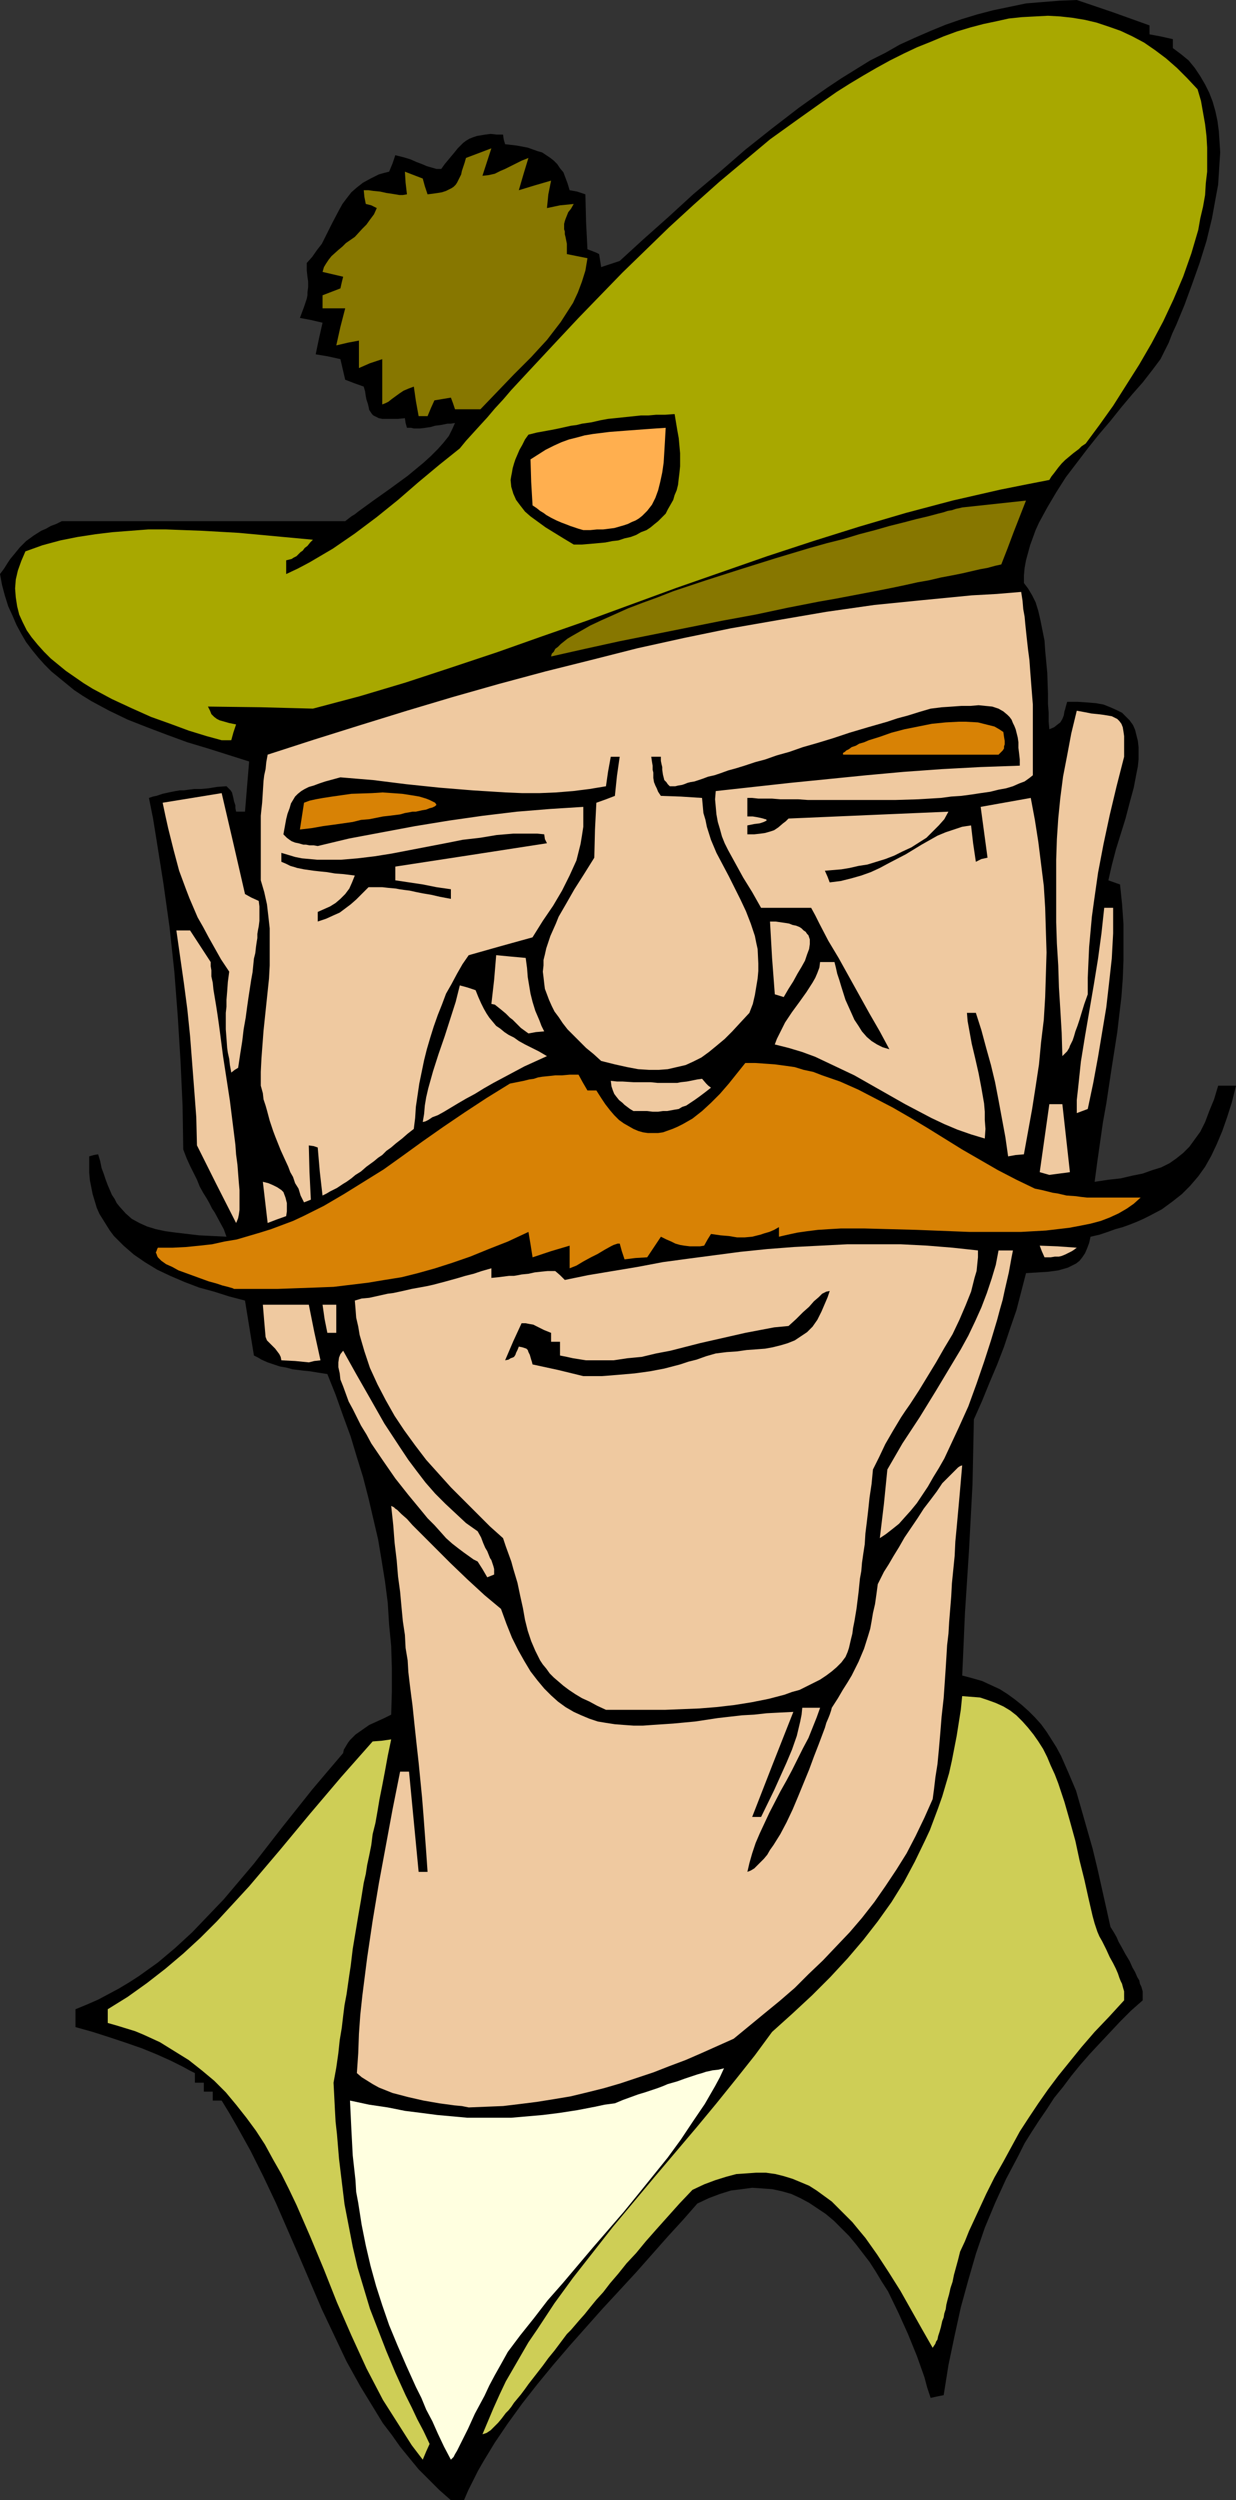
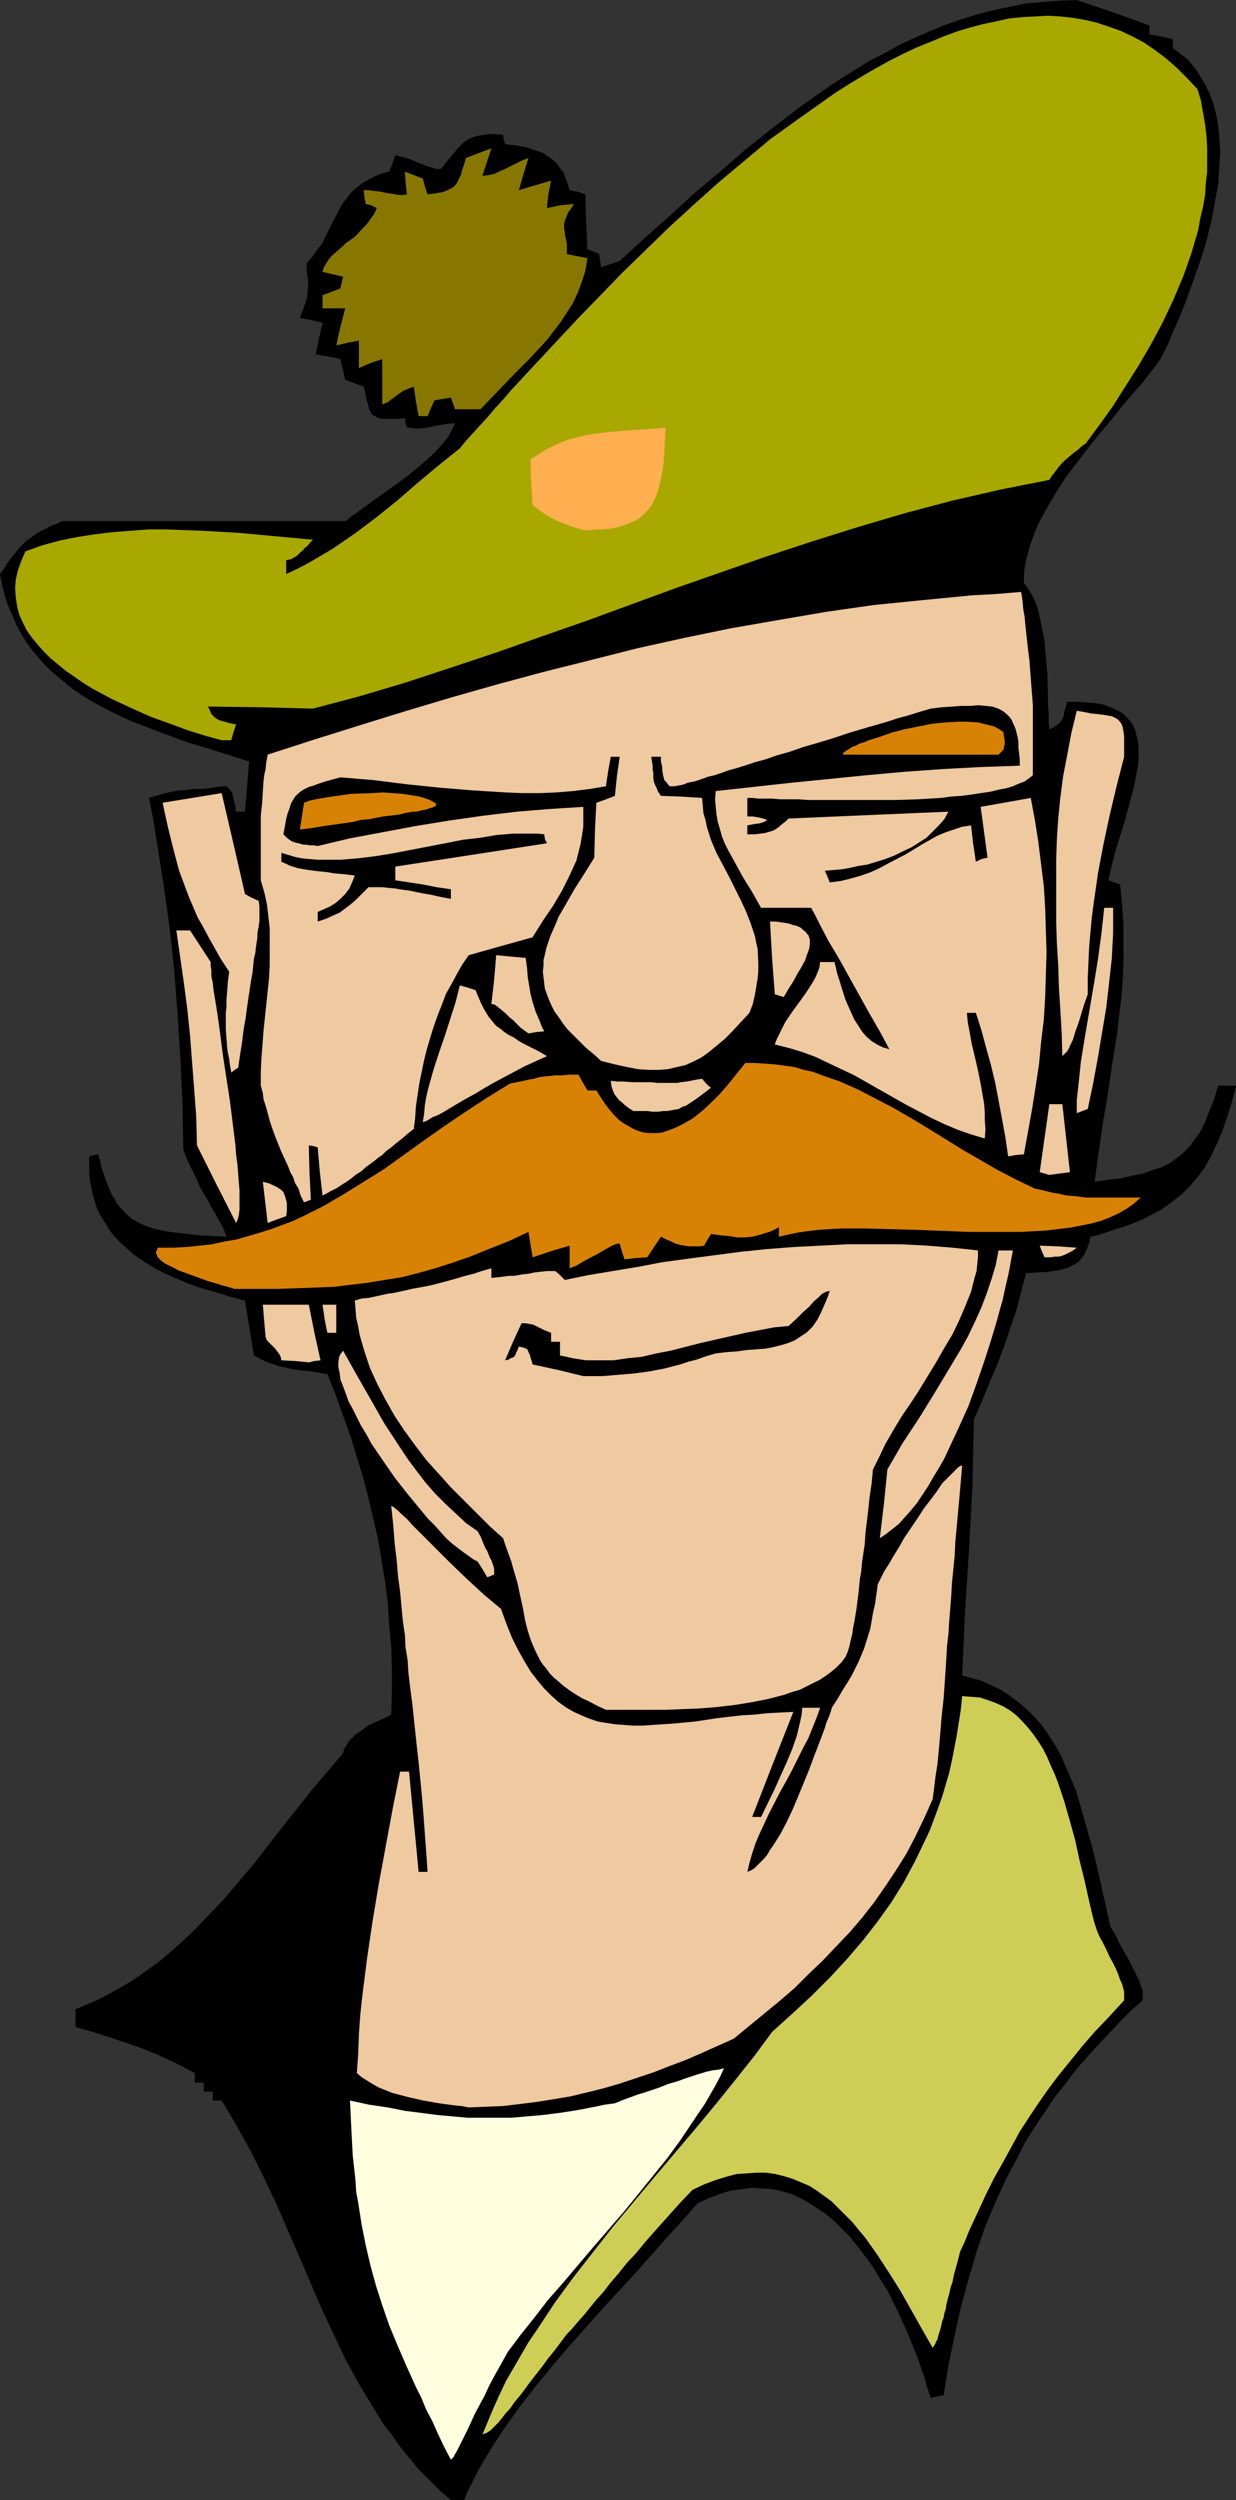
<svg xmlns="http://www.w3.org/2000/svg" xmlns:ns1="http://sodipodi.sourceforge.net/DTD/sodipodi-0.dtd" xmlns:ns2="http://www.inkscape.org/namespaces/inkscape" version="1.0" width="76.996mm" height="155.668mm" id="svg32" ns1:docname="Green Beret.wmf">
  <rect width="100%" height="100%" fill="#333333" stroke="none" />
  <ns1:namedview id="namedview32" pagecolor="#ffffff" bordercolor="#000000" borderopacity="0.25" ns2:showpageshadow="2" ns2:pageopacity="0.0" ns2:pagecheckerboard="0" ns2:deskcolor="#d1d1d1" ns2:document-units="mm" />
  <defs id="defs1">
    <pattern id="WMFhbasepattern" patternUnits="userSpaceOnUse" width="6" height="6" x="0" y="0" />
  </defs>
  <path style="fill:#000000;fill-opacity:1;fill-rule:evenodd;stroke:none" d="m 106.158,588.353 -2.747,-2.424 -2.424,-2.424 -2.424,-2.424 -2.262,-2.747 -2.101,-2.585 -1.939,-2.747 -2.101,-2.747 -1.777,-2.909 -1.777,-2.909 -1.777,-2.909 -3.232,-5.817 -2.908,-6.14 -2.908,-6.14 -5.332,-12.443 -5.494,-12.604 -2.908,-6.14 -3.07,-6.14 -3.232,-5.817 -1.777,-3.07 -1.777,-2.909 h -2.101 v -2.101 h -2.101 v -2.101 h -2.101 v -2.262 l -1.293,-0.646 -1.454,-0.808 -2.908,-1.454 -3.232,-1.454 -3.555,-1.454 -3.716,-1.293 -3.878,-1.293 -4.04,-1.293 -4.04,-1.131 v -4.201 l 2.747,-1.131 2.585,-1.131 2.424,-1.293 2.424,-1.293 2.424,-1.454 2.262,-1.454 2.262,-1.616 2.262,-1.616 4.04,-3.393 4.04,-3.717 3.716,-3.878 3.716,-3.878 3.555,-4.201 3.555,-4.201 6.786,-8.726 6.948,-8.726 3.555,-4.201 3.716,-4.363 0.162,-0.808 0.485,-0.808 0.485,-0.808 0.485,-0.646 1.293,-1.293 1.616,-1.131 1.616,-1.131 1.777,-0.808 1.777,-0.808 1.616,-0.808 0.162,-5.494 v -5.332 l -0.162,-5.333 -0.485,-5.009 -0.323,-5.171 -0.646,-5.009 -0.808,-5.009 -0.808,-4.848 -1.131,-4.848 -1.131,-4.848 -1.293,-5.009 -1.454,-4.686 -1.454,-4.848 -1.777,-4.848 -1.777,-5.009 -1.939,-4.848 -2.101,-0.323 -1.939,-0.323 -1.616,-0.162 -1.293,-0.162 -1.293,-0.162 -1.131,-0.323 -0.808,-0.162 -0.969,-0.162 -1.454,-0.485 -1.454,-0.485 -1.454,-0.646 -0.808,-0.485 -0.969,-0.485 -2.101,-12.927 -3.716,-0.97 -3.555,-1.131 -3.555,-0.97 -3.393,-1.293 -3.393,-1.454 -3.07,-1.454 -2.908,-1.778 -2.585,-1.778 -2.424,-2.101 -1.131,-1.131 -1.131,-1.131 -0.969,-1.293 -0.808,-1.293 -0.808,-1.293 -0.808,-1.293 -0.646,-1.454 -0.485,-1.616 -0.485,-1.616 -0.323,-1.616 -0.323,-1.616 -0.162,-1.778 v -1.939 -1.939 l 1.131,-0.323 0.969,-0.162 0.485,1.616 0.323,1.616 0.485,1.293 0.485,1.454 0.485,1.293 0.485,1.131 0.485,1.131 0.646,0.97 0.485,0.97 0.646,0.808 1.454,1.616 1.454,1.293 1.777,0.97 1.777,0.808 2.101,0.646 2.262,0.485 2.424,0.323 2.747,0.323 2.747,0.323 3.232,0.162 3.232,0.162 -0.646,-1.778 -0.969,-1.778 -1.131,-2.101 -0.646,-0.97 -0.646,-1.293 -0.646,-1.131 -0.808,-1.293 -0.808,-1.454 -0.646,-1.616 -0.808,-1.616 -0.808,-1.616 -0.808,-1.778 -0.808,-2.101 -0.162,-10.342 -0.485,-10.503 -0.646,-10.503 -0.808,-10.503 -1.131,-10.503 -1.454,-10.342 -1.616,-10.18 -0.808,-5.009 -0.969,-4.848 0.969,-0.323 0.808,-0.162 1.454,-0.485 1.454,-0.323 1.616,-0.323 0.969,-0.162 h 0.969 l 1.131,-0.162 1.293,-0.162 h 1.616 l 1.777,-0.162 1.939,-0.323 2.262,-0.162 0.646,0.646 0.323,0.323 0.323,0.485 0.162,0.646 0.162,0.646 0.162,0.808 0.323,0.97 v 0.646 l 0.162,0.808 h 2.101 l 0.485,-5.979 0.485,-5.817 -9.695,-3.07 -4.847,-1.454 -4.847,-1.778 -4.686,-1.778 -4.524,-1.778 -4.363,-2.101 -4.201,-2.262 -2.101,-1.293 -1.939,-1.293 -1.777,-1.454 -1.777,-1.454 -1.777,-1.454 -1.616,-1.616 -1.454,-1.616 -1.454,-1.778 L 6.14,151.088 5.009,149.149 3.878,147.048 2.908,144.786 1.939,142.685 1.131,140.1 0.485,137.676 0,135.09 l 0.969,-1.293 0.808,-1.293 0.646,-0.97 0.808,-0.97 1.454,-1.778 1.454,-1.454 1.777,-1.293 1.777,-1.131 1.131,-0.485 1.131,-0.646 1.293,-0.485 1.293,-0.646 h 66.733 l 1.454,-1.131 0.808,-0.485 0.808,-0.646 1.777,-1.293 1.777,-1.293 3.878,-2.747 4.201,-3.07 3.716,-3.07 1.777,-1.616 1.616,-1.616 1.293,-1.454 1.293,-1.616 0.808,-1.616 0.646,-1.454 -0.969,0.162 h -0.808 l -1.616,0.323 -1.293,0.162 -1.131,0.323 -1.131,0.162 -1.293,0.162 h -1.454 l -0.646,-0.162 h -0.969 l -0.323,-1.131 -0.162,-1.131 -1.616,0.162 h -1.454 -1.293 -0.969 l -0.808,-0.162 -0.646,-0.323 -0.646,-0.323 -0.323,-0.323 -0.323,-0.485 -0.323,-0.485 -0.162,-0.808 -0.162,-0.646 -0.323,-0.97 -0.162,-0.808 -0.162,-1.131 -0.323,-1.131 -2.262,-0.808 -2.101,-0.808 -1.131,-4.848 -2.908,-0.646 -2.908,-0.485 0.808,-3.878 0.808,-3.555 -2.747,-0.646 -2.585,-0.485 0.485,-1.293 0.485,-1.293 0.323,-0.97 0.323,-0.97 0.162,-0.808 v -0.646 l 0.162,-1.293 V 66.252 L 72.388,65.121 72.227,63.667 v -0.808 -0.97 l 1.293,-1.454 1.131,-1.616 1.131,-1.454 0.808,-1.616 1.616,-3.232 1.616,-3.07 0.808,-1.454 0.969,-1.293 1.131,-1.454 1.293,-1.131 1.454,-1.131 1.777,-0.97 0.969,-0.485 0.969,-0.485 1.131,-0.323 1.293,-0.323 0.808,-1.939 0.646,-1.939 1.939,0.485 1.616,0.485 1.454,0.646 1.293,0.485 1.131,0.485 1.131,0.323 1.131,0.323 h 1.131 l 0.808,-1.131 0.808,-0.97 0.808,-0.97 0.808,-0.97 0.646,-0.808 0.646,-0.646 0.646,-0.646 0.646,-0.485 0.808,-0.485 0.808,-0.323 0.969,-0.323 0.969,-0.162 0.969,-0.162 1.293,-0.162 1.454,0.162 h 1.454 l 0.162,1.131 0.323,1.131 2.747,0.323 2.585,0.485 2.262,0.808 1.131,0.323 0.969,0.646 0.969,0.646 0.808,0.646 0.808,0.808 0.646,0.97 0.808,0.97 0.485,1.293 0.485,1.293 0.485,1.616 1.777,0.323 1.939,0.646 0.162,6.464 0.323,6.464 1.293,0.485 0.808,0.323 0.646,0.323 0.485,3.07 4.363,-1.454 5.655,-5.171 5.817,-5.171 5.817,-5.333 6.14,-5.171 6.14,-5.333 6.302,-5.009 6.302,-4.848 3.393,-2.424 3.232,-2.262 3.393,-2.262 3.393,-2.101 3.393,-2.101 3.555,-1.778 3.393,-1.939 3.555,-1.616 3.716,-1.616 3.555,-1.454 3.716,-1.293 3.716,-1.131 3.716,-0.97 3.878,-0.808 3.878,-0.808 L 245.441,0.485 249.481,0.162 253.52,0 l 8.564,2.909 8.564,3.07 v 2.101 l 2.585,0.485 2.908,0.646 v 2.101 l 1.939,1.454 1.777,1.454 1.454,1.778 1.293,1.939 1.131,1.939 0.969,1.939 0.808,2.101 0.646,2.262 0.485,2.262 0.323,2.424 0.162,2.424 0.162,2.585 -0.162,2.424 -0.162,2.585 -0.162,2.585 -0.485,2.585 -0.969,5.333 -1.293,5.333 -1.616,5.171 -1.777,5.009 -1.777,4.848 -1.939,4.686 -0.969,2.101 -0.808,2.101 -0.969,1.939 -0.969,1.939 -1.939,2.585 -2.262,2.909 -2.424,2.747 -2.585,3.07 -2.585,3.232 -2.747,3.232 -2.585,3.232 -2.585,3.393 -2.585,3.393 -2.262,3.555 -2.101,3.555 -1.939,3.555 -0.808,1.778 -0.646,1.778 -0.646,1.778 -0.485,1.778 -0.485,1.778 -0.323,1.778 -0.162,1.778 v 1.778 l 0.485,0.646 0.485,0.646 0.969,1.616 0.808,1.616 0.646,2.101 0.485,2.101 0.485,2.424 0.485,2.424 0.162,2.424 0.485,5.171 0.162,4.848 v 2.424 l 0.162,2.101 v 2.101 l 0.162,1.778 1.131,-0.485 0.808,-0.646 0.646,-0.485 0.485,-0.808 0.323,-0.808 0.162,-0.97 0.162,-0.485 0.162,-0.646 0.323,-1.131 h 2.424 l 2.424,0.162 1.939,0.162 1.777,0.323 1.616,0.646 1.454,0.646 1.293,0.646 0.969,0.97 0.808,0.808 0.808,1.131 0.485,1.131 0.323,1.293 0.323,1.293 0.162,1.454 v 1.454 1.454 l -0.162,1.616 -0.323,1.616 -0.646,3.393 -0.969,3.555 -0.969,3.717 -2.262,7.272 -0.969,3.717 -0.808,3.555 2.747,0.97 0.485,4.686 0.323,4.525 v 4.363 4.363 l -0.162,4.201 -0.323,4.363 -0.485,4.04 -0.485,4.201 -1.293,8.241 -1.293,8.564 -0.808,4.525 -0.646,4.525 -0.646,4.525 -0.646,4.848 3.232,-0.485 2.908,-0.323 2.747,-0.646 2.424,-0.485 2.262,-0.808 2.101,-0.646 1.939,-0.97 1.616,-1.131 1.616,-1.293 1.454,-1.454 1.293,-1.778 1.293,-1.778 1.131,-2.262 0.969,-2.585 1.131,-2.747 0.485,-1.616 0.485,-1.616 h 4.201 l -0.969,3.878 -1.131,3.555 -1.131,3.232 -1.293,3.07 -1.293,2.747 -1.454,2.585 -1.616,2.262 -1.939,2.262 -1.939,1.939 -2.262,1.778 -2.424,1.778 -2.747,1.454 -1.616,0.808 -1.454,0.646 -1.616,0.646 -1.777,0.646 -1.777,0.485 -1.777,0.646 -1.939,0.646 -2.101,0.485 -0.323,1.454 -0.485,1.293 -0.485,1.131 -0.646,0.97 -0.646,0.808 -0.808,0.646 -0.969,0.485 -0.969,0.485 -1.131,0.323 -1.131,0.323 -2.424,0.323 -2.585,0.162 -2.585,0.162 -1.131,4.363 -1.131,4.363 -1.454,4.201 -1.454,4.363 -1.616,4.201 -1.777,4.201 -1.777,4.363 -1.939,4.363 -0.162,7.756 -0.162,7.595 -0.808,15.19 -0.485,7.595 -0.485,7.433 -0.323,7.433 -0.323,7.272 2.424,0.646 2.262,0.646 2.101,0.97 2.101,0.97 1.777,1.131 1.777,1.293 1.616,1.293 1.616,1.454 1.454,1.454 1.454,1.616 1.293,1.778 1.131,1.778 1.131,1.778 1.131,2.101 1.777,4.04 1.777,4.201 1.293,4.525 1.293,4.525 1.293,4.525 1.131,4.686 2.101,9.372 0.969,4.363 0.808,1.293 0.646,1.131 0.485,1.131 0.646,1.131 0.969,1.778 0.969,1.616 0.646,1.454 0.646,1.131 0.485,1.131 0.485,0.808 0.162,0.808 0.323,0.646 0.323,1.131 v 0.97 1.131 l -2.747,2.424 -2.585,2.585 -2.424,2.585 -2.424,2.585 -2.262,2.424 -2.262,2.585 -2.101,2.585 -1.939,2.585 -2.101,2.585 -1.777,2.747 -1.777,2.585 -1.777,2.747 -1.616,2.585 -1.454,2.909 -2.908,5.494 -2.585,5.656 -2.424,5.817 -2.101,6.14 -1.777,6.14 -1.777,6.464 -1.454,6.625 -1.454,6.948 -1.131,7.11 -1.616,0.323 -1.454,0.323 -0.808,-2.424 -0.646,-2.424 -1.777,-5.009 -2.101,-5.171 -2.262,-5.009 -2.424,-5.009 -1.454,-2.262 -1.454,-2.424 -1.454,-2.262 -1.616,-2.101 -1.616,-2.101 -1.616,-1.939 -1.777,-1.778 -1.777,-1.778 -1.939,-1.616 -1.939,-1.293 -1.939,-1.293 -2.101,-1.131 -2.101,-0.97 -2.262,-0.646 -2.262,-0.485 -2.262,-0.162 -2.424,-0.162 -2.424,0.323 -2.585,0.323 -2.585,0.808 -2.585,0.97 -2.747,1.293 -3.393,3.878 -3.555,3.878 -3.716,4.201 -3.716,4.201 -3.878,4.201 -4.04,4.363 -7.756,8.726 -3.878,4.525 -3.716,4.525 -3.555,4.525 -3.393,4.686 -3.07,4.525 -2.747,4.525 -1.293,2.262 -1.131,2.262 -1.131,2.262 -0.969,2.262 z" id="path1" />
-   <path style="fill:#cece56;fill-opacity:1;fill-rule:evenodd;stroke:none" d="m 99.534,578.819 -2.585,-3.393 -2.262,-3.555 -2.262,-3.555 -2.262,-3.555 -1.939,-3.717 -1.939,-3.717 -1.777,-3.878 -1.777,-3.878 -3.393,-7.756 -3.07,-7.756 -3.232,-7.756 -3.232,-7.433 -1.777,-3.717 -1.777,-3.555 -1.939,-3.393 -1.939,-3.555 -2.101,-3.232 -2.262,-3.07 -2.424,-3.07 -2.424,-2.909 -2.747,-2.747 -2.908,-2.424 -3.07,-2.424 -3.393,-2.101 -3.393,-2.101 -3.878,-1.778 -1.939,-0.808 -2.101,-0.646 -2.101,-0.646 -2.262,-0.646 v -3.232 l 4.686,-2.909 4.524,-3.232 4.363,-3.393 4.201,-3.555 4.04,-3.717 3.878,-3.878 3.878,-4.201 3.716,-4.04 7.271,-8.564 7.11,-8.564 7.271,-8.564 3.716,-4.201 3.716,-4.201 2.101,-0.162 2.262,-0.323 -0.808,3.878 -0.646,3.555 -0.646,3.393 -0.646,3.232 -0.485,2.909 -0.485,2.747 -0.646,2.585 -0.323,2.585 -0.485,2.424 -0.485,2.262 -0.323,2.101 -0.485,2.101 -0.646,4.04 -0.646,3.717 -1.293,7.756 -0.485,4.04 -0.323,2.101 -0.323,2.262 -0.323,2.262 -0.485,2.585 -0.323,2.585 -0.323,2.747 -0.485,2.909 -0.323,3.07 -0.485,3.393 -0.646,3.555 0.162,3.07 0.162,3.232 0.162,2.909 0.323,2.909 0.485,5.817 0.646,5.333 0.646,5.333 0.969,5.009 0.969,5.009 1.131,4.848 1.454,4.848 1.454,4.848 1.939,5.009 1.939,5.009 2.101,5.009 2.424,5.333 1.454,2.909 1.293,2.747 1.454,2.747 1.454,3.07 -0.808,1.778 z" id="path2" />
  <path style="fill:#ffffe0;fill-opacity:1;fill-rule:evenodd;stroke:none" d="m 106.158,578.819 -1.616,-3.07 -1.454,-3.07 -1.293,-2.909 -1.454,-2.747 -1.131,-2.747 -1.293,-2.585 -2.262,-5.009 -2.101,-4.848 -1.939,-4.686 -1.616,-4.686 -1.454,-4.525 -1.293,-4.686 -1.131,-4.848 -0.969,-4.848 -0.808,-5.171 -0.485,-2.585 -0.162,-2.747 -0.323,-2.909 -0.323,-2.909 -0.162,-3.07 -0.162,-3.07 -0.162,-3.393 -0.162,-3.393 4.524,0.97 4.363,0.646 4.04,0.808 3.878,0.485 3.716,0.485 3.555,0.323 3.555,0.323 h 3.393 3.555 3.393 l 3.716,-0.323 3.716,-0.323 3.878,-0.485 4.201,-0.646 4.201,-0.808 2.262,-0.485 2.424,-0.323 1.939,-0.808 1.777,-0.646 1.777,-0.646 1.616,-0.485 1.454,-0.485 1.454,-0.485 1.293,-0.485 1.131,-0.485 1.131,-0.323 1.131,-0.323 1.777,-0.646 1.454,-0.485 1.454,-0.485 1.131,-0.323 0.969,-0.323 0.808,-0.162 0.646,-0.162 1.454,-0.162 1.293,-0.323 -0.969,2.101 -1.131,2.101 -2.424,4.201 -2.747,4.04 -2.908,4.363 -3.07,4.201 -3.393,4.201 -3.393,4.201 -3.555,4.363 -7.271,8.403 -3.555,4.201 -3.555,4.201 -3.555,4.04 -3.232,4.201 -3.232,4.04 -2.908,3.878 -1.616,2.909 -1.454,2.585 -1.293,2.424 -1.131,2.424 -1.131,2.101 -1.131,2.101 -0.808,1.778 -0.808,1.778 -0.808,1.616 -0.646,1.293 -0.646,1.293 -0.485,0.97 -0.485,0.808 -0.323,0.646 -0.323,0.323 z" id="path3" />
  <path style="fill:#cece56;fill-opacity:1;fill-rule:evenodd;stroke:none" d="m 113.591,572.841 1.293,-3.07 1.293,-3.07 1.454,-3.232 1.454,-3.07 1.777,-3.07 1.777,-3.07 1.777,-3.07 2.101,-3.07 4.04,-6.14 4.363,-5.979 4.686,-5.979 4.686,-5.979 9.856,-11.796 9.856,-11.635 4.686,-5.656 4.686,-5.817 4.363,-5.494 4.04,-5.494 4.847,-4.363 4.524,-4.201 4.363,-4.363 4.04,-4.363 3.716,-4.363 3.393,-4.363 3.232,-4.525 2.908,-4.686 2.585,-4.848 2.424,-5.009 1.131,-2.424 0.969,-2.585 0.969,-2.585 0.969,-2.747 0.808,-2.747 0.808,-2.747 0.646,-2.909 1.131,-5.817 0.485,-3.07 0.485,-3.07 0.323,-3.232 2.101,0.162 2.101,0.162 1.939,0.646 1.777,0.646 1.777,0.808 1.616,0.97 1.454,1.131 1.454,1.454 1.293,1.454 1.293,1.616 1.131,1.616 1.131,1.778 0.969,1.939 0.808,1.939 0.969,2.101 0.808,2.101 1.454,4.363 1.293,4.525 1.293,4.686 0.969,4.525 1.131,4.525 0.969,4.363 0.969,4.201 0.485,1.778 0.646,1.939 0.485,1.131 0.646,1.131 0.969,1.939 0.808,1.778 0.808,1.454 0.646,1.293 0.485,1.131 0.323,0.97 0.323,0.808 0.323,0.646 0.162,0.646 0.323,1.131 v 0.97 1.131 l -1.777,1.939 -1.777,1.939 -3.393,3.555 -3.07,3.555 -2.747,3.393 -2.747,3.393 -2.424,3.232 -2.262,3.232 -2.262,3.393 -2.101,3.232 -1.939,3.555 -1.939,3.555 -2.101,3.717 -1.939,3.878 -1.939,4.201 -2.101,4.525 -0.969,2.424 -1.131,2.424 -0.485,1.939 -0.485,1.778 -0.485,1.778 -0.323,1.616 -0.485,1.454 -0.323,1.454 -0.323,1.131 -0.323,1.293 -0.162,1.131 -0.323,0.97 -0.162,0.97 -0.323,0.808 -0.323,1.454 -0.323,1.131 -0.323,0.97 -0.162,0.808 -0.323,0.485 -0.162,0.485 -0.323,0.485 -0.323,0.485 -2.585,-4.525 -5.009,-8.888 -2.747,-4.363 -2.747,-4.201 -2.747,-3.878 -1.616,-1.939 -1.454,-1.778 -1.616,-1.616 -1.616,-1.616 -1.616,-1.616 -1.777,-1.293 -1.777,-1.293 -1.777,-1.131 -1.939,-0.808 -1.939,-0.808 -2.101,-0.646 -1.939,-0.485 -2.262,-0.323 h -2.262 l -2.262,0.162 -2.424,0.162 -2.424,0.646 -2.585,0.808 -2.585,0.97 -2.747,1.293 -3.07,3.232 -2.747,3.07 -2.747,3.07 -2.424,2.747 -2.262,2.747 -2.262,2.424 -1.939,2.424 -1.939,2.262 -1.616,2.101 -1.616,1.778 -1.454,1.778 -0.646,0.808 -0.646,0.808 -1.293,1.454 -0.969,1.131 -0.969,1.131 -0.969,0.97 -1.454,1.939 -1.454,1.939 -1.454,1.778 -1.293,1.778 -1.131,1.454 -1.131,1.454 -1.131,1.454 -0.808,1.131 -0.969,1.293 -0.808,0.97 -0.808,0.97 -0.646,0.97 -0.646,0.808 -0.646,0.646 -0.485,0.646 -0.485,0.646 -0.808,0.97 -0.808,0.808 -0.485,0.485 -0.485,0.485 -0.485,0.323 -0.485,0.323 z" id="path4" />
  <path style="fill:#efc9a0;fill-opacity:1;fill-rule:evenodd;stroke:none" d="m 110.36,495.923 -1.616,-0.323 -1.777,-0.162 -3.555,-0.485 -3.716,-0.646 -3.555,-0.808 -3.716,-0.97 -1.616,-0.646 -1.616,-0.646 -1.454,-0.808 -1.293,-0.808 -1.293,-0.808 -1.131,-0.97 0.323,-4.686 0.162,-4.525 0.323,-4.525 0.485,-4.525 1.131,-8.888 1.293,-8.726 1.454,-8.726 1.616,-8.726 0.808,-4.363 0.808,-4.363 1.777,-8.888 h 2.101 l 1.131,11.796 1.131,11.796 h 2.101 l -0.323,-4.686 -0.323,-4.363 -0.323,-4.363 -0.323,-4.04 -0.808,-8.241 -0.485,-4.363 -0.485,-4.525 -0.485,-4.686 -0.323,-2.424 -0.323,-2.585 -0.323,-2.747 -0.162,-2.747 -0.485,-2.909 -0.162,-3.07 -0.485,-3.232 -0.323,-3.393 -0.323,-3.555 -0.485,-3.555 -0.323,-3.878 -0.485,-4.04 -0.323,-4.201 -0.485,-4.525 0.323,0.162 0.323,0.162 0.323,0.323 0.485,0.323 0.969,0.97 1.293,1.131 1.293,1.454 1.616,1.616 1.616,1.616 1.777,1.778 1.939,1.939 1.939,1.939 4.04,3.878 4.04,3.717 1.939,1.616 1.939,1.616 1.293,3.555 1.293,3.232 1.454,2.909 1.454,2.585 1.454,2.424 1.616,2.101 1.616,1.939 1.616,1.616 1.616,1.454 1.777,1.293 1.939,1.131 1.777,0.808 1.939,0.808 1.939,0.646 1.939,0.323 2.101,0.323 2.101,0.162 2.262,0.162 h 2.262 l 2.262,-0.162 2.424,-0.162 2.424,-0.162 5.171,-0.485 5.332,-0.808 5.655,-0.646 2.908,-0.162 2.908,-0.323 3.07,-0.162 3.232,-0.162 -4.847,12.281 -4.847,12.443 h 2.101 l 3.07,-6.302 1.454,-3.232 1.454,-3.232 1.293,-3.07 1.131,-3.232 0.808,-3.393 0.323,-1.616 0.162,-1.616 h 4.201 l -0.808,2.262 -0.969,2.424 -0.969,2.424 -1.293,2.424 -2.585,5.171 -1.293,2.424 -1.454,2.585 -2.585,5.009 -1.131,2.424 -1.131,2.424 -0.969,2.262 -0.808,2.424 -0.646,2.262 -0.485,2.101 0.808,-0.323 0.808,-0.485 0.646,-0.646 0.808,-0.808 0.808,-0.808 0.808,-0.97 0.646,-1.131 0.808,-1.131 1.616,-2.585 1.454,-2.747 1.454,-3.07 1.293,-3.07 2.585,-6.302 1.131,-3.07 1.131,-2.909 0.969,-2.585 0.485,-1.293 0.323,-1.131 0.485,-1.131 0.323,-0.808 0.323,-0.97 0.162,-0.646 1.454,-2.262 1.131,-1.939 1.131,-1.778 0.969,-1.616 0.808,-1.616 0.808,-1.616 1.293,-3.07 0.969,-3.07 0.485,-1.616 0.323,-1.778 0.323,-1.939 0.485,-2.101 0.323,-2.262 0.323,-2.424 0.323,-0.646 0.323,-0.646 0.808,-1.616 1.131,-1.778 1.131,-1.939 1.293,-2.101 1.293,-2.262 3.07,-4.525 1.454,-2.262 1.616,-2.101 1.454,-1.939 1.293,-1.939 1.454,-1.454 0.646,-0.646 0.646,-0.646 0.485,-0.485 0.485,-0.485 0.485,-0.323 0.485,-0.162 -0.323,3.717 -0.323,3.717 -0.323,3.555 -0.323,3.555 -0.323,3.393 -0.162,3.393 -0.323,3.232 -0.323,3.232 -0.162,3.07 -0.485,5.979 -0.162,2.747 -0.323,2.747 -0.162,2.747 -0.162,2.585 -0.162,2.424 -0.323,4.686 -0.485,4.363 -0.323,4.04 -0.323,3.717 -0.323,3.393 -0.485,3.07 -0.323,2.747 -0.323,2.424 -1.939,4.363 -2.101,4.363 -2.101,4.04 -2.424,3.878 -2.585,3.878 -2.585,3.717 -2.908,3.717 -2.908,3.393 -3.232,3.393 -3.07,3.232 -3.393,3.232 -3.232,3.232 -3.555,3.07 -3.555,2.909 -7.271,5.979 -7.594,3.393 -3.716,1.616 -3.878,1.454 -3.716,1.454 -3.878,1.293 -3.878,1.293 -3.878,1.131 -3.878,0.97 -4.04,0.97 -3.878,0.646 -4.04,0.646 -3.878,0.485 -4.04,0.485 -4.04,0.162 z" id="path5" />
  <path style="fill:#efc9a0;fill-opacity:1;fill-rule:evenodd;stroke:none" d="m 142.676,402.362 -2.101,-0.97 -1.777,-0.97 -1.777,-0.808 -1.616,-0.97 -1.454,-0.97 -1.293,-0.97 -1.131,-0.97 -1.131,-0.97 -0.969,-0.97 -0.808,-1.131 -0.808,-0.97 -0.646,-0.97 -1.131,-2.262 -0.969,-2.262 -0.808,-2.424 -0.646,-2.585 -0.485,-2.747 -0.323,-1.454 -0.323,-1.454 -0.646,-3.07 -0.969,-3.232 -0.485,-1.778 -0.646,-1.778 -0.646,-1.778 -0.646,-1.939 -3.07,-2.747 -3.07,-3.07 -3.07,-3.07 -3.07,-3.07 -2.908,-3.232 -2.908,-3.232 -2.585,-3.393 -2.585,-3.555 -2.262,-3.393 -2.101,-3.717 -1.939,-3.717 -1.777,-3.878 -1.293,-3.878 -1.131,-3.878 -0.323,-1.939 -0.485,-2.101 -0.162,-2.101 -0.162,-1.939 1.616,-0.485 1.777,-0.162 1.454,-0.323 1.454,-0.323 1.454,-0.323 1.293,-0.162 2.262,-0.485 2.101,-0.485 1.777,-0.323 1.777,-0.323 1.454,-0.323 3.07,-0.808 2.908,-0.808 1.616,-0.485 1.939,-0.485 1.939,-0.646 2.262,-0.646 v 2.262 l 1.616,-0.162 1.293,-0.162 1.293,-0.162 h 1.131 l 0.969,-0.162 0.808,-0.162 1.616,-0.162 1.454,-0.323 1.454,-0.162 1.616,-0.162 h 0.808 0.969 l 1.131,0.97 1.131,1.131 5.494,-1.131 5.817,-0.97 5.817,-0.97 5.978,-1.131 5.978,-0.808 6.14,-0.808 6.14,-0.808 6.302,-0.646 6.302,-0.485 6.302,-0.323 6.302,-0.323 h 6.302 6.14 l 6.302,0.323 5.978,0.485 5.978,0.646 v 1.616 l -0.162,1.616 -0.162,1.616 -0.485,1.616 -0.808,3.232 -1.293,3.232 -1.454,3.393 -1.616,3.393 -1.939,3.232 -1.939,3.393 -4.04,6.625 -2.101,3.232 -1.131,1.616 -0.969,1.454 -1.939,3.232 -1.777,3.07 -1.454,3.07 -1.454,2.909 -0.323,3.393 -0.485,3.232 -0.323,3.07 -0.323,2.747 -0.323,2.585 -0.162,2.585 -0.323,2.101 -0.323,2.262 -0.162,1.939 -0.323,1.778 -0.162,1.616 -0.162,1.616 -0.162,1.293 -0.162,1.293 -0.162,1.293 -0.162,0.97 -0.323,1.939 -0.323,1.616 -0.162,1.293 -0.323,1.293 -0.485,2.101 -0.323,0.97 -0.485,1.131 -0.969,1.293 -1.131,1.131 -1.131,0.97 -1.293,0.97 -1.454,0.97 -1.616,0.808 -1.616,0.808 -1.616,0.808 -1.777,0.485 -1.777,0.646 -3.716,0.97 -4.04,0.808 -4.04,0.646 -4.201,0.485 -4.04,0.323 -4.04,0.162 -4.04,0.162 h -3.878 z" id="path6" />
  <path style="fill:#efc9a0;fill-opacity:1;fill-rule:evenodd;stroke:none" d="m 114.722,371.175 -1.131,-1.939 -1.131,-1.778 -0.969,-0.485 -1.131,-0.808 -1.131,-0.808 -1.293,-0.97 -1.454,-1.131 -1.454,-1.293 -1.293,-1.454 -1.454,-1.616 -1.616,-1.616 -1.454,-1.778 -3.07,-3.717 -3.07,-3.878 -2.908,-4.201 -2.747,-4.04 -1.131,-2.101 -1.293,-2.101 -0.969,-1.939 -0.969,-1.939 -0.969,-1.778 -0.646,-1.778 -0.646,-1.778 -0.646,-1.616 -0.162,-1.454 -0.323,-1.454 v -1.131 l 0.162,-1.131 0.323,-0.808 0.646,-0.808 3.07,5.494 3.232,5.656 3.393,5.979 3.716,5.656 1.939,2.909 1.939,2.585 2.101,2.747 2.262,2.585 2.424,2.424 2.424,2.262 2.424,2.262 2.747,1.939 0.808,1.454 0.485,1.293 0.485,1.131 0.485,0.808 0.323,0.808 0.323,0.808 0.323,0.485 0.162,0.485 0.323,0.97 0.162,0.646 v 0.646 0.646 l -0.808,0.323 z" id="path7" />
  <path style="fill:#efc9a0;fill-opacity:1;fill-rule:evenodd;stroke:none" d="m 207.146,361.964 0.969,-8.08 0.808,-8.08 1.777,-3.07 1.777,-3.07 4.04,-6.14 3.878,-6.302 3.878,-6.464 1.939,-3.232 1.777,-3.232 1.616,-3.393 1.454,-3.232 1.293,-3.393 1.131,-3.393 0.969,-3.232 0.646,-3.393 h 3.393 l -0.323,1.616 -0.323,1.778 -0.323,1.778 -0.485,2.101 -0.485,2.101 -0.485,2.262 -0.646,2.262 -0.646,2.424 -1.454,4.848 -1.616,5.009 -1.777,5.171 -1.939,5.333 -2.262,5.009 -2.262,4.848 -1.131,2.424 -1.293,2.262 -1.293,2.101 -1.293,2.262 -1.293,1.939 -1.293,1.939 -1.454,1.778 -1.454,1.616 -1.293,1.454 -1.616,1.293 -1.454,1.131 z" id="path8" />
  <path style="fill:#000000;fill-opacity:1;fill-rule:evenodd;stroke:none" d="m 137.344,323.829 -5.978,-1.454 -5.978,-1.293 -0.162,-0.646 -0.162,-0.485 -0.323,-1.131 -0.323,-0.646 -0.162,-0.485 -0.323,-0.323 -0.485,-0.162 -0.485,-0.162 -0.808,-0.162 -0.323,0.808 -0.323,0.646 -0.162,0.485 -0.323,0.485 -0.323,0.162 -0.485,0.162 -0.485,0.323 -0.808,0.162 1.939,-4.525 1.939,-4.201 h 0.969 l 0.808,0.162 0.969,0.162 0.969,0.485 1.616,0.808 0.808,0.323 0.808,0.323 v 2.101 h 2.101 v 3.232 l 1.616,0.323 1.454,0.323 3.07,0.485 h 3.232 3.232 l 3.232,-0.485 3.393,-0.323 3.393,-0.808 3.393,-0.646 6.948,-1.778 7.11,-1.616 3.555,-0.808 3.393,-0.646 3.393,-0.646 3.393,-0.323 1.777,-1.616 1.616,-1.616 1.454,-1.293 1.131,-1.293 1.131,-0.97 0.808,-0.808 0.969,-0.485 0.808,-0.162 -0.485,1.454 -0.485,1.131 -0.485,1.131 -0.485,1.131 -0.485,0.97 -0.485,0.97 -1.131,1.616 -1.293,1.293 -1.454,0.97 -1.454,0.97 -1.616,0.646 -1.616,0.485 -1.939,0.485 -1.777,0.323 -2.101,0.162 -2.262,0.162 -2.262,0.323 -2.424,0.162 -2.585,0.323 -2.262,0.646 -2.262,0.808 -1.939,0.485 -1.939,0.646 -3.716,0.97 -3.393,0.646 -3.555,0.485 -3.716,0.323 -1.939,0.162 -2.101,0.162 h -2.101 z" id="path9" />
  <path style="fill:#efc9a0;fill-opacity:1;fill-rule:evenodd;stroke:none" d="m 72.711,320.597 -3.232,-0.323 -3.232,-0.162 -0.162,-0.808 -0.323,-0.646 -0.485,-0.646 -0.485,-0.646 -1.293,-1.293 -0.646,-0.646 -0.323,-0.808 -0.323,-3.717 -0.323,-3.878 h 10.826 l 1.293,6.464 1.454,6.625 -1.454,0.162 z" id="path10" />
  <path style="fill:#efc9a0;fill-opacity:1;fill-rule:evenodd;stroke:none" d="m 77.074,313.648 -0.646,-3.232 -0.485,-3.393 h 3.232 v 6.625 z" id="path11" />
  <path style="fill:#d88205;fill-opacity:1;fill-rule:evenodd;stroke:none" d="m 55.584,303.307 h -0.485 l -0.323,-0.162 -1.131,-0.323 -1.293,-0.323 -1.454,-0.485 -1.777,-0.485 -1.777,-0.646 -3.555,-1.293 -1.777,-0.646 -1.454,-0.808 -1.454,-0.646 -1.131,-0.808 -0.808,-0.808 -0.162,-0.323 -0.162,-0.485 -0.162,-0.323 0.162,-0.323 0.162,-0.485 0.162,-0.323 h 3.393 l 3.232,-0.162 3.232,-0.323 2.908,-0.323 2.908,-0.646 2.908,-0.485 2.747,-0.808 2.747,-0.808 2.585,-0.808 2.585,-0.97 2.585,-0.97 2.424,-1.131 4.847,-2.424 4.686,-2.747 4.686,-2.909 4.686,-2.909 4.524,-3.232 4.686,-3.393 4.847,-3.393 5.009,-3.393 5.171,-3.393 5.494,-3.393 1.616,-0.323 1.616,-0.323 1.293,-0.323 1.131,-0.162 0.969,-0.323 0.969,-0.162 1.616,-0.162 1.454,-0.162 h 1.616 l 1.777,-0.162 h 2.101 l 0.969,1.778 1.131,1.939 h 2.101 l 1.131,1.778 0.969,1.454 1.131,1.454 0.969,1.131 1.131,1.131 1.131,0.808 1.131,0.646 1.131,0.646 1.131,0.485 1.131,0.323 1.131,0.162 h 1.293 1.131 l 1.131,-0.162 2.262,-0.808 1.131,-0.485 1.293,-0.646 2.262,-1.293 2.262,-1.778 2.101,-1.939 2.101,-2.101 2.101,-2.424 1.939,-2.424 1.939,-2.424 h 2.262 l 2.424,0.162 2.262,0.162 2.424,0.323 2.262,0.323 2.101,0.646 2.262,0.485 2.101,0.808 4.201,1.454 4.363,1.939 4.04,2.101 4.04,2.101 4.201,2.424 4.04,2.424 8.079,5.009 4.201,2.424 4.201,2.424 4.363,2.262 4.363,2.101 1.616,0.323 1.293,0.323 1.293,0.323 1.131,0.162 2.101,0.485 2.262,0.162 1.131,0.162 1.454,0.162 h 1.454 1.616 1.939 7.594 l -1.616,1.454 -1.616,1.131 -1.939,1.131 -2.101,0.97 -2.101,0.808 -2.424,0.646 -2.424,0.485 -2.585,0.485 -2.747,0.323 -2.747,0.323 -2.908,0.162 -2.908,0.162 h -6.14 -6.14 l -12.442,-0.485 -6.14,-0.162 -5.978,-0.162 h -2.908 -2.747 l -2.747,0.162 -2.585,0.162 -2.585,0.323 -2.262,0.323 -2.262,0.485 -2.101,0.485 v -2.262 l -1.131,0.646 -1.131,0.485 -1.131,0.323 -0.969,0.323 -1.939,0.485 -1.777,0.162 h -1.777 l -1.939,-0.323 -1.939,-0.162 -2.262,-0.323 -0.808,1.293 -0.808,1.454 -0.969,0.162 h -2.424 l -1.293,-0.162 -0.969,-0.162 -1.131,-0.323 -0.969,-0.485 -1.131,-0.485 -1.293,-0.646 -1.616,2.424 -1.616,2.424 -2.747,0.162 -2.585,0.323 -0.646,-1.939 -0.485,-1.778 h -0.485 l -0.485,0.162 -0.485,0.162 -0.646,0.323 -1.454,0.808 -1.616,0.97 -1.616,0.808 -1.777,0.97 -1.616,0.97 -1.616,0.646 v -5.332 l -4.363,1.293 -4.363,1.454 -0.485,-3.07 -0.485,-2.909 -2.424,1.131 -2.424,1.131 -4.524,1.778 -4.363,1.778 -4.201,1.454 -4.04,1.293 -4.04,1.131 -3.878,0.97 -4.04,0.646 -3.878,0.646 -4.04,0.485 -4.04,0.485 -4.201,0.162 -4.524,0.162 -4.524,0.162 h -4.686 z" id="path12" />
  <path style="fill:#efc9a0;fill-opacity:1;fill-rule:evenodd;stroke:none" d="m 245.926,295.873 -0.646,-1.454 -0.485,-1.293 4.201,0.162 4.524,0.323 -0.646,0.485 -0.485,0.323 -0.969,0.485 -0.646,0.323 -0.808,0.323 -0.646,0.162 h -0.969 l -0.969,0.162 z" id="path13" />
  <path style="fill:#efc9a0;fill-opacity:1;fill-rule:evenodd;stroke:none" d="m 55.584,287.794 -4.686,-9.211 -2.262,-4.525 -2.262,-4.525 -0.162,-6.625 -0.485,-6.464 -0.485,-6.302 -0.485,-6.302 -0.646,-6.302 -0.808,-6.14 -1.777,-12.443 h 3.232 l 2.424,3.717 2.424,3.717 v 0.97 l 0.162,0.97 v 1.454 l 0.323,1.454 0.162,1.616 0.323,1.939 0.323,1.939 0.323,2.101 0.323,2.262 0.323,2.424 0.646,5.009 1.616,10.503 0.646,5.171 0.646,5.171 0.162,2.262 0.323,2.424 0.162,2.101 0.162,2.101 0.162,1.778 v 1.778 1.616 1.293 l -0.162,1.131 -0.162,0.808 -0.323,0.808 z" id="path14" />
  <path style="fill:#efc9a0;fill-opacity:1;fill-rule:evenodd;stroke:none" d="m 63.016,287.794 -1.131,-9.695 1.293,0.323 1.131,0.485 0.969,0.485 0.969,0.646 0.485,0.485 0.485,1.293 0.162,0.646 0.162,0.646 v 0.97 0.97 l -0.162,1.131 -2.262,0.808 z" id="path15" />
  <path style="fill:#efc9a0;fill-opacity:1;fill-rule:evenodd;stroke:none" d="m 71.58,282.946 -0.808,-1.616 -0.485,-1.616 -0.808,-1.293 -0.485,-1.454 -0.646,-1.131 -0.485,-1.293 -0.969,-2.101 -0.808,-1.778 -0.646,-1.616 -0.646,-1.616 -0.485,-1.293 -0.808,-2.424 -0.646,-2.424 -0.323,-1.131 -0.485,-1.454 -0.162,-1.454 -0.485,-1.778 v -3.232 l 0.162,-3.232 0.485,-6.464 0.323,-3.07 0.323,-3.07 0.646,-6.14 0.162,-3.07 v -2.909 -2.909 -2.909 l -0.323,-2.909 -0.323,-2.747 -0.646,-2.909 -0.808,-2.747 v -11.311 -2.101 -1.778 l 0.162,-1.616 0.162,-1.454 0.162,-2.585 0.162,-2.585 0.162,-1.293 0.323,-1.454 0.162,-1.616 0.323,-1.778 10.987,-3.555 10.826,-3.393 10.987,-3.393 10.826,-3.232 10.826,-3.07 10.826,-2.909 10.987,-2.747 10.826,-2.747 10.987,-2.424 10.987,-2.262 11.149,-1.939 11.311,-1.939 11.311,-1.616 11.311,-1.131 11.634,-1.131 5.817,-0.323 5.817,-0.485 0.323,2.101 0.162,1.939 0.323,1.778 0.162,1.778 0.323,3.07 0.323,2.909 0.323,2.424 0.162,2.262 0.162,2.101 0.162,2.101 0.323,4.04 v 2.101 2.424 2.424 9.695 l -0.808,0.646 -1.131,0.808 -1.293,0.485 -1.454,0.646 -1.616,0.485 -1.777,0.323 -1.939,0.485 -2.262,0.323 -2.101,0.323 -2.424,0.323 -2.424,0.162 -2.424,0.323 -5.332,0.323 -5.332,0.162 h -5.332 -5.332 -5.171 -2.424 -2.424 l -2.262,-0.162 h -2.101 -2.101 l -1.939,-0.162 h -1.616 -1.616 l -1.454,-0.162 h -1.131 v 4.363 h 1.293 l 0.969,0.162 0.808,0.162 0.646,0.162 0.485,0.162 h 0.162 l 0.162,0.162 v 0.162 l -0.323,0.162 -0.323,0.162 -0.485,0.162 -0.485,0.162 -1.293,0.162 -1.616,0.323 v 2.101 h 1.616 l 1.454,-0.162 1.131,-0.162 1.131,-0.323 0.969,-0.323 0.969,-0.646 1.131,-0.97 0.646,-0.485 0.646,-0.646 18.743,-0.808 18.905,-0.808 -0.969,1.778 -1.293,1.454 -1.454,1.454 -1.454,1.454 -1.777,1.131 -1.777,1.131 -2.101,0.97 -1.939,0.97 -2.101,0.808 -2.101,0.646 -2.101,0.646 -2.101,0.323 -2.101,0.485 -1.939,0.323 -1.939,0.162 -1.939,0.162 0.646,1.454 0.485,1.293 2.585,-0.323 2.585,-0.646 2.262,-0.646 2.262,-0.808 2.101,-0.97 2.101,-1.131 4.04,-2.101 3.716,-2.262 3.716,-2.101 1.939,-0.808 1.939,-0.646 1.939,-0.646 2.101,-0.323 0.485,4.201 0.646,4.363 1.293,-0.646 1.454,-0.323 -0.808,-5.979 -0.808,-5.979 11.795,-2.101 0.969,5.171 0.808,5.171 0.646,5.171 0.646,5.171 0.323,5.171 0.162,5.332 0.162,5.171 -0.162,5.333 -0.162,5.171 -0.323,5.333 -0.646,5.333 -0.485,5.171 -0.808,5.333 -0.808,5.171 -0.969,5.332 -0.969,5.333 -1.939,0.162 -1.777,0.323 -0.646,-4.525 -0.808,-4.363 -0.808,-4.363 -0.808,-4.201 -0.969,-4.04 -1.131,-4.04 -1.131,-4.201 -1.293,-4.04 h -2.101 l 0.162,1.939 0.323,1.778 0.646,3.555 0.808,3.393 0.808,3.555 0.646,3.393 0.646,3.717 0.162,1.939 v 1.939 l 0.162,2.101 -0.162,2.262 -3.232,-0.97 -3.232,-1.131 -3.07,-1.293 -3.07,-1.454 -3.07,-1.616 -3.07,-1.616 -5.978,-3.393 -5.978,-3.393 -3.07,-1.454 -3.07,-1.454 -3.07,-1.454 -3.07,-1.131 -3.232,-0.97 -3.232,-0.808 0.485,-1.293 0.646,-1.293 1.293,-2.585 1.616,-2.424 1.777,-2.424 1.616,-2.262 1.454,-2.262 0.646,-1.131 0.485,-1.131 0.485,-1.293 0.162,-1.293 h 3.393 l 0.323,1.293 0.323,1.454 0.485,1.454 0.485,1.616 0.969,3.07 1.454,3.232 0.646,1.454 0.969,1.454 0.808,1.293 1.131,1.293 1.131,0.97 1.293,0.808 1.293,0.646 1.616,0.485 -2.262,-4.201 -2.424,-4.201 -2.424,-4.363 -2.424,-4.363 -2.424,-4.363 -2.424,-4.04 -2.101,-4.04 -0.969,-1.939 -0.969,-1.778 h -11.795 l -2.101,-3.717 -2.101,-3.393 -1.777,-3.232 -1.777,-3.232 -0.808,-1.616 -0.646,-1.616 -0.485,-1.778 -0.485,-1.616 -0.323,-1.778 -0.162,-1.778 -0.162,-1.778 0.162,-1.939 17.612,-1.939 17.774,-1.778 8.887,-0.808 9.049,-0.646 9.049,-0.485 9.21,-0.323 v -1.454 l -0.162,-1.454 -0.162,-1.293 V 174.68 l -0.162,-1.131 -0.485,-1.939 -0.323,-0.808 -0.323,-0.646 -0.323,-0.808 -0.485,-0.646 -0.485,-0.485 -0.969,-0.808 -1.131,-0.646 -1.454,-0.485 -1.616,-0.162 -1.616,-0.162 -1.939,0.162 h -2.101 l -2.262,0.162 -2.424,0.162 -2.585,0.323 -2.747,0.808 -2.585,0.808 -2.424,0.646 -2.424,0.808 -4.524,1.293 -4.363,1.293 -3.878,1.293 -3.716,1.131 -3.393,0.97 -3.232,1.131 -2.908,0.808 -2.747,0.97 -2.424,0.646 -2.424,0.808 -2.101,0.646 -1.777,0.485 -1.777,0.646 -1.454,0.485 -1.454,0.323 -1.293,0.485 -0.969,0.323 -0.969,0.323 -0.969,0.162 -0.646,0.162 -0.808,0.323 -0.485,0.162 -0.969,0.162 -0.646,0.162 h -1.293 l -0.485,-0.485 -0.323,-0.485 -0.485,-0.485 -0.162,-0.646 -0.162,-0.646 -0.162,-1.131 v -0.646 l -0.162,-0.646 -0.162,-0.808 v -0.97 h -2.262 l 0.162,1.131 0.162,0.97 v 0.97 l 0.162,0.646 v 1.293 l 0.162,0.97 0.323,0.808 0.323,0.646 0.323,0.808 0.646,0.97 4.686,0.162 5.009,0.323 0.162,1.778 0.162,1.778 0.485,1.616 0.323,1.616 0.969,3.07 1.293,3.07 1.454,2.747 1.454,2.747 2.747,5.494 1.293,2.747 1.131,2.909 0.969,2.909 0.323,1.616 0.323,1.454 0.162,3.393 v 1.778 l -0.162,1.778 -0.323,1.939 -0.323,1.939 -0.485,2.101 -0.808,2.101 -2.101,2.262 -1.939,2.101 -1.777,1.778 -1.939,1.616 -1.777,1.454 -1.777,1.293 -1.939,0.97 -1.777,0.808 -2.101,0.485 -2.101,0.485 -2.101,0.162 h -2.262 l -2.585,-0.162 -2.585,-0.485 -2.908,-0.646 -3.232,-0.808 -1.777,-1.616 -1.777,-1.454 -1.616,-1.616 -1.454,-1.454 -1.293,-1.293 -1.131,-1.454 -0.969,-1.454 -0.969,-1.293 -0.646,-1.293 -0.646,-1.454 -0.485,-1.293 -0.485,-1.293 -0.162,-1.293 -0.162,-1.454 -0.162,-1.293 0.162,-1.454 v -1.293 l 0.323,-1.293 0.323,-1.454 0.485,-1.454 0.485,-1.454 0.646,-1.454 0.646,-1.454 0.646,-1.616 1.777,-3.07 1.939,-3.393 2.262,-3.555 2.424,-3.878 0.162,-6.625 0.323,-6.302 2.262,-0.808 2.101,-0.808 0.485,-4.686 0.646,-4.525 h -2.101 l -0.646,3.555 -0.485,3.393 -3.878,0.646 -3.878,0.485 -4.04,0.323 -3.878,0.162 h -4.04 l -3.878,-0.162 -7.756,-0.485 -7.917,-0.646 -7.756,-0.808 -7.756,-0.97 -7.756,-0.646 -1.777,0.485 -1.777,0.485 -1.454,0.485 -1.293,0.485 -1.131,0.323 -0.969,0.485 -0.808,0.485 -0.808,0.646 -0.646,0.646 -0.485,0.808 -0.485,0.808 -0.323,1.131 -0.485,1.293 -0.323,1.293 -0.323,1.778 -0.323,1.778 0.808,0.808 0.646,0.485 0.485,0.323 0.808,0.323 0.808,0.162 1.131,0.323 h 0.646 l 0.808,0.162 h 0.969 l 0.969,0.162 7.433,-1.778 7.756,-1.454 7.756,-1.454 7.917,-1.293 7.917,-1.131 8.079,-0.97 7.917,-0.646 7.756,-0.485 v 2.424 2.262 l -0.323,2.101 -0.323,1.939 -0.485,1.939 -0.485,1.939 -0.808,1.778 -0.808,1.778 -1.777,3.555 -2.101,3.555 -2.424,3.555 -2.424,3.878 -7.594,2.101 -7.433,2.101 -1.454,2.101 -1.293,2.262 -1.293,2.424 -1.293,2.262 -0.969,2.585 -0.969,2.424 -0.969,2.747 -0.808,2.585 -0.808,2.747 -0.646,2.585 -1.131,5.494 -0.808,5.494 -0.162,2.585 -0.323,2.585 -1.454,1.131 -1.293,1.131 -1.454,1.131 -1.131,0.97 -1.131,0.808 -0.969,0.97 -0.969,0.646 -0.969,0.808 -1.777,1.293 -1.293,1.131 -1.293,0.808 -0.969,0.808 -1.131,0.808 -0.808,0.485 -1.454,0.97 -1.616,0.808 -0.808,0.485 -0.969,0.485 -0.646,-5.656 -0.485,-5.656 -0.969,-0.323 -1.131,-0.162 0.162,6.302 0.162,3.232 0.162,3.232 -0.808,0.323 z" id="path16" />
  <path style="fill:#efc9a0;fill-opacity:1;fill-rule:evenodd;stroke:none" d="m 247.057,276.482 -1.131,-0.323 -1.131,-0.323 2.262,-15.998 h 3.07 l 1.777,15.998 -2.424,0.323 z" id="path17" />
  <path style="fill:#efc9a0;fill-opacity:1;fill-rule:evenodd;stroke:none" d="m 99.534,264.04 0.323,-1.939 0.162,-1.939 0.323,-1.939 0.485,-2.101 1.131,-4.04 1.293,-4.04 1.454,-4.201 1.293,-4.04 1.293,-4.04 0.969,-3.878 1.777,0.485 1.939,0.646 0.646,1.616 0.646,1.454 0.646,1.293 0.646,1.131 0.646,0.97 0.808,0.97 0.808,0.97 0.969,0.646 0.969,0.808 0.969,0.646 1.293,0.646 1.131,0.808 1.454,0.808 1.616,0.808 1.616,0.808 1.939,1.131 -5.332,2.424 -4.847,2.585 -2.424,1.293 -2.262,1.293 -2.101,1.293 -2.101,1.131 -1.939,1.131 -1.616,0.97 -1.616,0.97 -1.454,0.808 -1.293,0.485 -0.969,0.646 -0.646,0.323 z" id="path18" />
  <path style="fill:#efc9a0;fill-opacity:1;fill-rule:evenodd;stroke:none" d="m 149.139,261.454 -0.808,-0.485 -0.646,-0.485 -0.646,-0.485 -0.485,-0.485 -0.808,-0.646 -0.646,-0.808 -0.485,-0.646 -0.323,-0.808 -0.323,-0.97 -0.162,-1.293 1.454,0.162 h 1.293 l 2.585,0.162 h 2.101 1.939 l 1.616,0.162 h 1.293 1.293 1.131 0.969 l 0.808,-0.162 1.454,-0.162 1.616,-0.323 0.808,-0.162 1.131,-0.162 0.969,1.131 0.485,0.485 0.646,0.485 -1.454,1.131 -1.293,0.97 -1.131,0.808 -0.969,0.646 -0.969,0.646 -0.969,0.323 -0.808,0.485 -0.969,0.162 -1.777,0.323 h -0.969 l -1.131,0.162 h -1.293 l -1.293,-0.162 z" id="path19" />
  <path style="fill:#efc9a0;fill-opacity:1;fill-rule:evenodd;stroke:none" d="m 253.52,261.939 v -3.07 l 0.323,-2.909 0.646,-6.14 0.969,-5.979 2.101,-12.281 0.969,-5.979 0.808,-5.979 0.646,-5.979 h 2.101 v 5.979 l -0.323,5.979 -0.646,5.817 -0.646,5.656 -0.969,5.817 -0.969,5.817 -1.131,6.14 -1.293,6.14 -1.293,0.485 z" id="path20" />
  <path style="fill:#efc9a0;fill-opacity:1;fill-rule:evenodd;stroke:none" d="m 54.453,252.405 -0.323,-1.778 -0.162,-1.454 -0.323,-1.454 -0.162,-1.131 -0.162,-2.262 -0.162,-2.101 v -2.424 -1.454 l 0.162,-1.454 v -1.616 l 0.162,-1.939 0.162,-2.262 0.323,-2.424 -1.939,-2.909 -1.454,-2.585 -1.454,-2.585 -1.293,-2.424 -1.293,-2.262 -0.969,-2.262 -0.969,-2.262 -0.808,-2.101 -1.616,-4.363 -0.646,-2.424 -0.646,-2.424 -0.646,-2.585 -0.646,-2.585 -0.646,-2.909 -0.646,-3.07 6.948,-1.131 6.948,-1.131 2.747,11.796 2.747,11.958 1.454,0.808 1.777,0.808 0.162,1.293 v 0.646 1.616 1.131 l -0.162,1.293 -0.162,0.808 -0.162,0.97 v 0.97 l -0.162,0.97 -0.162,1.131 -0.162,1.454 -0.323,1.293 -0.162,1.616 -0.162,1.616 -0.323,1.778 -0.323,2.101 -0.323,2.101 -0.323,2.262 -0.323,2.424 -0.485,2.747 -0.323,2.747 -0.485,3.07 -0.485,3.232 -0.808,0.485 z" id="path21" />
  <path style="fill:#efc9a0;fill-opacity:1;fill-rule:evenodd;stroke:none" d="m 250.127,248.527 -0.162,-5.494 -0.323,-5.494 -0.323,-5.171 -0.162,-5.171 -0.323,-5.171 -0.162,-5.009 v -9.695 -5.009 l 0.162,-4.848 0.323,-4.848 0.485,-4.848 0.646,-5.009 0.969,-5.009 0.969,-5.171 1.293,-5.332 1.777,0.323 1.616,0.323 1.616,0.162 1.293,0.162 0.969,0.162 0.969,0.162 0.646,0.323 0.646,0.323 0.485,0.485 0.485,0.646 0.323,0.808 0.162,0.97 0.162,1.131 v 1.293 1.616 1.939 l -1.777,6.948 -1.616,6.787 -1.454,6.787 -1.293,6.787 -0.969,6.787 -0.485,3.555 -0.323,3.555 -0.323,3.555 -0.162,3.555 -0.162,3.717 v 3.878 l -0.808,2.262 -0.646,2.101 -0.485,1.616 -0.485,1.454 -0.485,1.293 -0.323,1.131 -0.323,0.97 -0.323,0.646 -0.323,0.646 -0.162,0.485 -0.485,0.808 -0.485,0.485 z" id="path22" />
  <path style="fill:#efc9a0;fill-opacity:1;fill-rule:evenodd;stroke:none" d="m 124.417,243.195 -1.777,-1.293 -1.293,-1.293 -0.646,-0.646 -0.646,-0.485 -0.969,-0.97 -0.969,-0.808 -0.808,-0.646 -0.808,-0.646 -0.808,-0.162 0.646,-5.656 0.485,-5.817 3.393,0.323 3.555,0.323 0.323,2.424 0.162,2.101 0.323,1.939 0.323,1.939 0.485,1.939 0.646,2.101 0.969,2.262 0.485,1.293 0.646,1.293 -1.939,0.162 z" id="path23" />
  <path style="fill:#efc9a0;fill-opacity:1;fill-rule:evenodd;stroke:none" d="m 184.525,234.63 -2.101,-0.646 -0.646,-8.564 -0.485,-8.564 h 1.293 l 1.131,0.162 1.131,0.162 0.969,0.162 0.808,0.323 0.808,0.162 0.808,0.323 0.485,0.323 0.485,0.485 0.485,0.323 0.323,0.485 0.323,0.323 0.323,0.97 v 1.131 l -0.162,1.131 -0.485,1.293 -0.485,1.454 -0.808,1.454 -0.969,1.616 -0.969,1.778 -1.131,1.778 z" id="path24" />
  <path style="fill:#000000;fill-opacity:1;fill-rule:evenodd;stroke:none" d="M 74.812,216.855 V 214.593 l 1.454,-0.646 1.454,-0.646 1.293,-0.808 1.131,-0.97 1.131,-1.131 0.969,-1.293 0.646,-1.454 0.646,-1.616 -2.585,-0.323 -2.101,-0.162 -1.939,-0.323 -1.616,-0.162 -1.454,-0.162 -1.131,-0.162 -1.131,-0.162 -0.808,-0.162 -0.808,-0.162 -0.485,-0.162 -1.131,-0.323 -0.969,-0.485 -1.131,-0.485 v -2.101 l 1.616,0.485 1.616,0.485 1.616,0.323 1.777,0.162 1.777,0.162 h 1.939 3.716 l 3.878,-0.323 4.04,-0.485 4.04,-0.646 4.201,-0.808 8.402,-1.616 4.04,-0.808 4.201,-0.485 3.878,-0.646 3.878,-0.323 h 3.716 1.939 l 1.616,0.162 0.162,1.131 0.485,0.97 -17.774,2.747 -17.935,2.747 v 3.232 l 6.463,0.97 3.232,0.646 3.393,0.485 v 2.262 l -2.585,-0.485 -2.101,-0.485 -1.939,-0.323 -1.616,-0.323 -1.454,-0.323 -1.293,-0.162 -1.131,-0.162 -0.808,-0.162 -1.777,-0.162 -1.454,-0.162 h -1.454 -1.777 l -1.616,1.616 -1.293,1.293 -1.293,1.131 -1.293,0.97 -1.293,0.97 -1.454,0.646 -1.777,0.808 z" id="path25" />
  <path style="fill:#d88205;fill-opacity:1;fill-rule:evenodd;stroke:none" d="m 70.611,195.202 0.969,-6.302 1.293,-0.485 1.454,-0.323 1.777,-0.323 2.101,-0.323 2.262,-0.323 2.262,-0.323 4.847,-0.162 2.424,-0.162 2.424,0.162 2.262,0.162 2.101,0.323 1.939,0.323 1.616,0.485 0.808,0.323 0.646,0.323 0.646,0.323 0.323,0.485 -0.323,0.323 -0.323,0.162 -0.323,0.162 -0.646,0.162 -0.808,0.323 -0.969,0.162 -1.454,0.323 h -0.808 l -0.808,0.162 -0.969,0.162 -1.131,0.323 -1.293,0.162 -1.293,0.162 -1.454,0.162 -1.616,0.323 -1.616,0.323 -1.939,0.162 -1.939,0.485 -2.262,0.323 -2.262,0.323 -2.424,0.323 -2.747,0.485 z" id="path26" />
  <path style="fill:#d88205;fill-opacity:1;fill-rule:evenodd;stroke:none" d="m 198.583,177.589 -0.162,-0.162 0.162,-0.323 0.323,-0.162 0.323,-0.323 0.646,-0.323 0.646,-0.485 0.969,-0.323 0.808,-0.485 1.131,-0.323 1.131,-0.485 2.585,-0.808 2.747,-0.97 3.07,-0.808 3.232,-0.646 3.232,-0.646 3.232,-0.323 3.07,-0.162 h 1.616 l 2.908,0.162 2.585,0.646 1.293,0.323 1.131,0.646 0.969,0.646 0.162,1.131 0.162,0.97 v 0.808 l -0.162,0.485 v 0.485 l -0.323,0.485 -0.485,0.485 -0.485,0.485 z" id="path27" />
  <path style="fill:#a8a800;fill-opacity:1;fill-rule:evenodd;stroke:none" d="m 52.191,174.195 -1.777,-0.485 -1.777,-0.485 -2.101,-0.646 -2.101,-0.646 -4.363,-1.616 -4.524,-1.616 -4.686,-2.101 -4.524,-2.101 -4.524,-2.424 -2.101,-1.293 -2.101,-1.454 -2.101,-1.454 -1.777,-1.454 -1.777,-1.454 -1.616,-1.616 -1.454,-1.616 -1.454,-1.778 -1.131,-1.616 -0.969,-1.939 -0.808,-1.778 -0.485,-1.939 -0.323,-2.101 -0.162,-2.101 0.162,-2.101 0.485,-2.101 0.808,-2.262 0.969,-2.262 4.04,-1.454 4.201,-1.131 4.04,-0.808 4.201,-0.646 4.04,-0.485 4.201,-0.323 4.201,-0.323 h 4.201 l 4.201,0.162 4.363,0.162 8.564,0.485 8.725,0.808 8.725,0.808 -0.646,0.646 -0.646,0.808 -0.646,0.485 -0.485,0.646 -0.485,0.323 -0.323,0.323 -0.646,0.646 -0.646,0.323 -0.485,0.323 -0.646,0.162 -0.646,0.162 v 3.232 l 2.747,-1.293 2.747,-1.454 2.747,-1.616 2.747,-1.616 2.585,-1.778 2.585,-1.778 5.171,-3.878 5.009,-4.04 4.847,-4.201 4.847,-4.04 4.847,-3.878 1.454,-1.778 1.616,-1.778 1.616,-1.778 1.777,-1.939 1.777,-2.101 1.939,-2.101 1.939,-2.262 2.101,-2.262 2.101,-2.262 2.262,-2.424 4.524,-4.848 4.847,-5.171 5.009,-5.171 5.332,-5.494 5.494,-5.333 5.494,-5.333 5.817,-5.333 5.978,-5.333 5.978,-5.009 5.978,-5.009 6.302,-4.525 6.14,-4.363 3.232,-2.262 3.07,-1.939 3.232,-1.939 3.07,-1.778 3.232,-1.778 3.232,-1.616 3.07,-1.454 3.232,-1.293 3.07,-1.293 3.07,-1.131 3.232,-0.97 3.07,-0.808 3.07,-0.646 2.908,-0.646 3.07,-0.323 3.07,-0.162 3.07,-0.162 2.908,0.162 2.908,0.323 2.908,0.485 2.747,0.646 2.908,0.97 2.747,0.97 2.747,1.293 2.747,1.454 2.585,1.778 2.585,1.939 2.585,2.262 2.424,2.424 2.424,2.585 0.808,2.747 0.485,2.747 0.485,2.747 0.323,2.747 0.162,2.747 v 2.747 2.909 l -0.323,2.747 -0.162,2.747 -0.485,2.747 -0.646,2.747 -0.485,2.747 -0.808,2.747 -0.808,2.747 -0.969,2.747 -0.969,2.747 -2.262,5.333 -2.424,5.171 -2.747,5.171 -2.908,5.009 -3.07,4.848 -3.07,4.848 -3.232,4.525 -3.232,4.363 -0.969,0.646 -0.646,0.646 -0.646,0.485 -0.646,0.485 -0.969,0.808 -0.969,0.808 -0.808,0.808 -0.808,0.97 -0.485,0.646 -0.485,0.646 -0.646,0.808 -0.485,0.808 -5.817,1.131 -5.655,1.131 -5.655,1.293 -5.655,1.293 -10.987,2.909 -10.987,3.232 -10.826,3.393 -10.826,3.555 -10.664,3.717 -10.664,3.717 -21.167,7.756 -10.664,3.717 -10.503,3.717 -10.664,3.555 -10.826,3.555 -10.826,3.232 -10.987,2.909 -12.28,-0.323 -12.442,-0.162 0.485,0.97 0.323,0.808 0.646,0.646 0.646,0.485 0.646,0.323 1.131,0.323 1.131,0.323 0.808,0.162 0.808,0.162 -0.646,1.939 -0.485,1.778 z" id="path28" />
-   <path style="fill:#877700;fill-opacity:1;fill-rule:evenodd;stroke:none" d="m 129.749,154.481 0.162,-0.646 0.485,-0.485 0.323,-0.646 0.646,-0.485 0.646,-0.646 0.808,-0.646 0.808,-0.646 0.808,-0.485 2.262,-1.293 2.262,-1.293 2.747,-1.293 2.908,-1.293 3.232,-1.454 3.393,-1.293 3.555,-1.293 3.716,-1.454 3.878,-1.293 3.878,-1.293 8.079,-2.585 8.241,-2.585 8.079,-2.424 4.04,-1.131 3.878,-0.97 3.716,-1.131 3.716,-0.97 3.393,-0.97 3.232,-0.808 3.07,-0.808 2.747,-0.646 2.424,-0.646 1.293,-0.323 0.969,-0.323 0.969,-0.162 0.969,-0.323 0.808,-0.162 0.646,-0.162 15.027,-1.616 -2.908,7.433 -1.454,3.878 -1.454,3.717 -1.454,0.323 -1.777,0.485 -1.777,0.323 -2.101,0.485 -2.101,0.485 -2.424,0.485 -2.585,0.485 -2.747,0.646 -2.747,0.485 -2.908,0.646 -3.07,0.646 -3.232,0.646 -3.393,0.646 -3.393,0.646 -3.393,0.646 -3.716,0.646 -7.433,1.454 -7.594,1.616 -7.917,1.454 -8.079,1.616 -16.158,3.232 -8.079,1.778 z" id="path29" />
-   <path style="fill:#000000;fill-opacity:1;fill-rule:evenodd;stroke:none" d="m 135.081,128.142 -2.424,-1.454 -2.101,-1.293 -2.101,-1.293 -1.777,-1.293 -1.777,-1.293 -1.293,-1.131 -1.131,-1.454 -0.969,-1.293 -0.646,-1.454 -0.485,-1.616 -0.162,-1.616 0.162,-0.97 0.162,-0.808 0.162,-0.97 0.323,-1.131 0.323,-0.97 0.485,-1.131 0.485,-1.131 0.646,-1.131 0.646,-1.293 0.808,-1.131 1.939,-0.485 1.777,-0.323 1.777,-0.323 1.616,-0.323 1.454,-0.323 1.454,-0.323 1.293,-0.162 1.293,-0.323 2.262,-0.323 2.101,-0.485 1.777,-0.323 1.616,-0.162 3.07,-0.323 3.07,-0.323 h 1.777 l 1.777,-0.162 h 2.101 l 2.262,-0.162 0.323,1.939 0.323,1.939 0.323,1.778 0.162,1.778 0.162,1.778 v 3.07 l -0.162,1.616 -0.162,1.293 -0.162,1.454 -0.323,1.293 -0.485,1.131 -0.323,1.131 -0.646,1.131 -0.646,1.131 -0.485,0.97 -0.808,0.808 -0.969,0.97 -0.808,0.646 -0.969,0.808 -0.969,0.646 -1.293,0.485 -1.131,0.646 -1.293,0.485 -1.454,0.323 -1.454,0.485 -1.454,0.162 -1.616,0.323 -1.777,0.162 -1.777,0.162 -1.939,0.162 z" id="path30" />
  <path style="fill:#ffaf4f;fill-opacity:1;fill-rule:evenodd;stroke:none" d="m 137.344,124.748 -1.131,-0.323 -0.969,-0.323 -0.969,-0.323 -0.808,-0.323 -1.293,-0.485 -1.131,-0.485 -1.293,-0.646 -1.131,-0.646 -0.646,-0.485 -0.808,-0.485 -0.808,-0.646 -0.969,-0.646 -0.323,-5.494 -0.162,-5.332 1.777,-1.131 1.777,-1.131 1.939,-0.97 1.777,-0.808 1.777,-0.646 1.939,-0.485 1.777,-0.485 1.939,-0.323 3.878,-0.485 4.201,-0.323 4.363,-0.323 2.262,-0.162 2.424,-0.162 -0.162,2.909 -0.162,2.747 -0.162,2.585 -0.323,2.262 -0.485,2.262 -0.485,1.939 -0.646,1.778 -0.808,1.616 -1.131,1.454 -1.131,1.131 -0.808,0.646 -0.808,0.485 -0.808,0.323 -0.969,0.485 -0.969,0.323 -1.131,0.323 -1.131,0.323 -1.293,0.162 -1.293,0.162 h -1.454 l -1.616,0.162 z" id="path31" />
  <path style="fill:#877700;fill-opacity:1;fill-rule:evenodd;stroke:none" d="m 98.564,97.924 -0.646,-3.555 -0.485,-3.393 -1.293,0.485 -1.131,0.485 -0.969,0.646 -1.777,1.293 -0.808,0.646 -0.646,0.323 -0.808,0.323 V 84.512 l -2.908,0.97 -2.585,1.131 v -6.464 l -2.585,0.485 -2.747,0.646 0.969,-4.363 1.131,-4.363 h -5.332 v -3.07 l 2.101,-0.808 2.101,-0.808 0.323,-1.454 0.323,-1.293 -4.847,-1.131 0.323,-1.131 0.485,-0.808 0.646,-0.97 0.646,-0.808 1.616,-1.454 0.969,-0.808 0.808,-0.808 2.101,-1.454 1.777,-1.939 0.969,-0.97 0.808,-1.131 0.969,-1.293 0.646,-1.454 L 88.061,48.639 87.415,48.316 86.122,47.993 85.799,46.377 85.638,44.761 h 1.131 l 1.131,0.162 1.616,0.162 1.454,0.323 1.131,0.162 0.969,0.162 0.969,0.162 h 0.808 l 0.969,-0.162 -0.323,-2.747 -0.162,-2.585 2.101,0.808 2.101,0.808 0.485,1.778 0.646,1.939 1.293,-0.162 1.131,-0.162 0.969,-0.162 0.969,-0.323 0.646,-0.323 0.646,-0.323 0.485,-0.323 0.485,-0.485 0.323,-0.485 0.323,-0.646 0.646,-1.293 0.162,-0.808 0.323,-0.97 0.323,-0.97 0.323,-1.131 5.978,-2.262 -2.101,6.464 1.454,-0.162 1.454,-0.323 1.293,-0.646 1.131,-0.485 1.293,-0.646 1.293,-0.646 1.293,-0.646 1.616,-0.646 -1.131,3.717 -1.131,3.878 3.716,-1.131 3.878,-1.131 -0.646,3.232 -0.323,3.232 3.07,-0.646 3.232,-0.323 -0.646,1.131 -0.646,0.808 -0.323,0.808 -0.323,0.808 -0.162,0.485 -0.162,0.646 v 0.808 0.485 l 0.162,0.485 v 0.646 l 0.162,0.646 0.162,0.808 0.162,0.808 v 1.131 1.293 l 2.424,0.485 2.424,0.485 -0.485,2.909 -0.808,2.585 -0.969,2.585 -1.131,2.424 -1.454,2.262 -1.454,2.262 -1.616,2.101 -1.616,2.101 -1.939,2.101 -1.777,1.939 -4.04,4.04 -3.878,4.04 -4.04,4.201 h -5.978 l -0.485,-1.454 -0.485,-1.293 -3.878,0.646 -0.808,1.778 -0.808,1.939 z" id="path32" />
</svg>